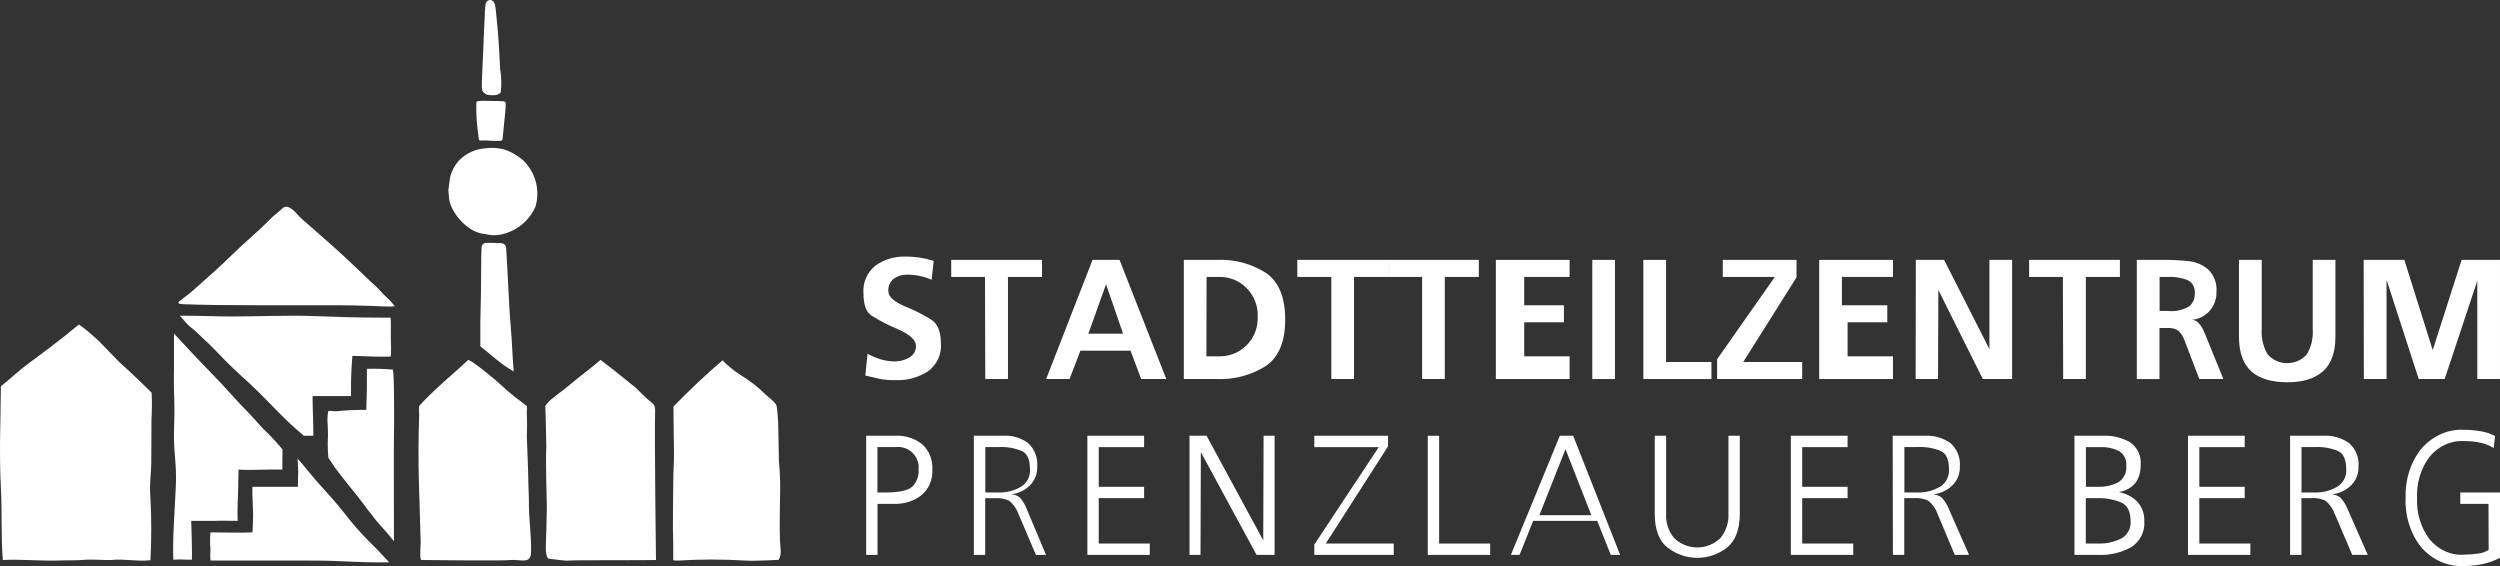
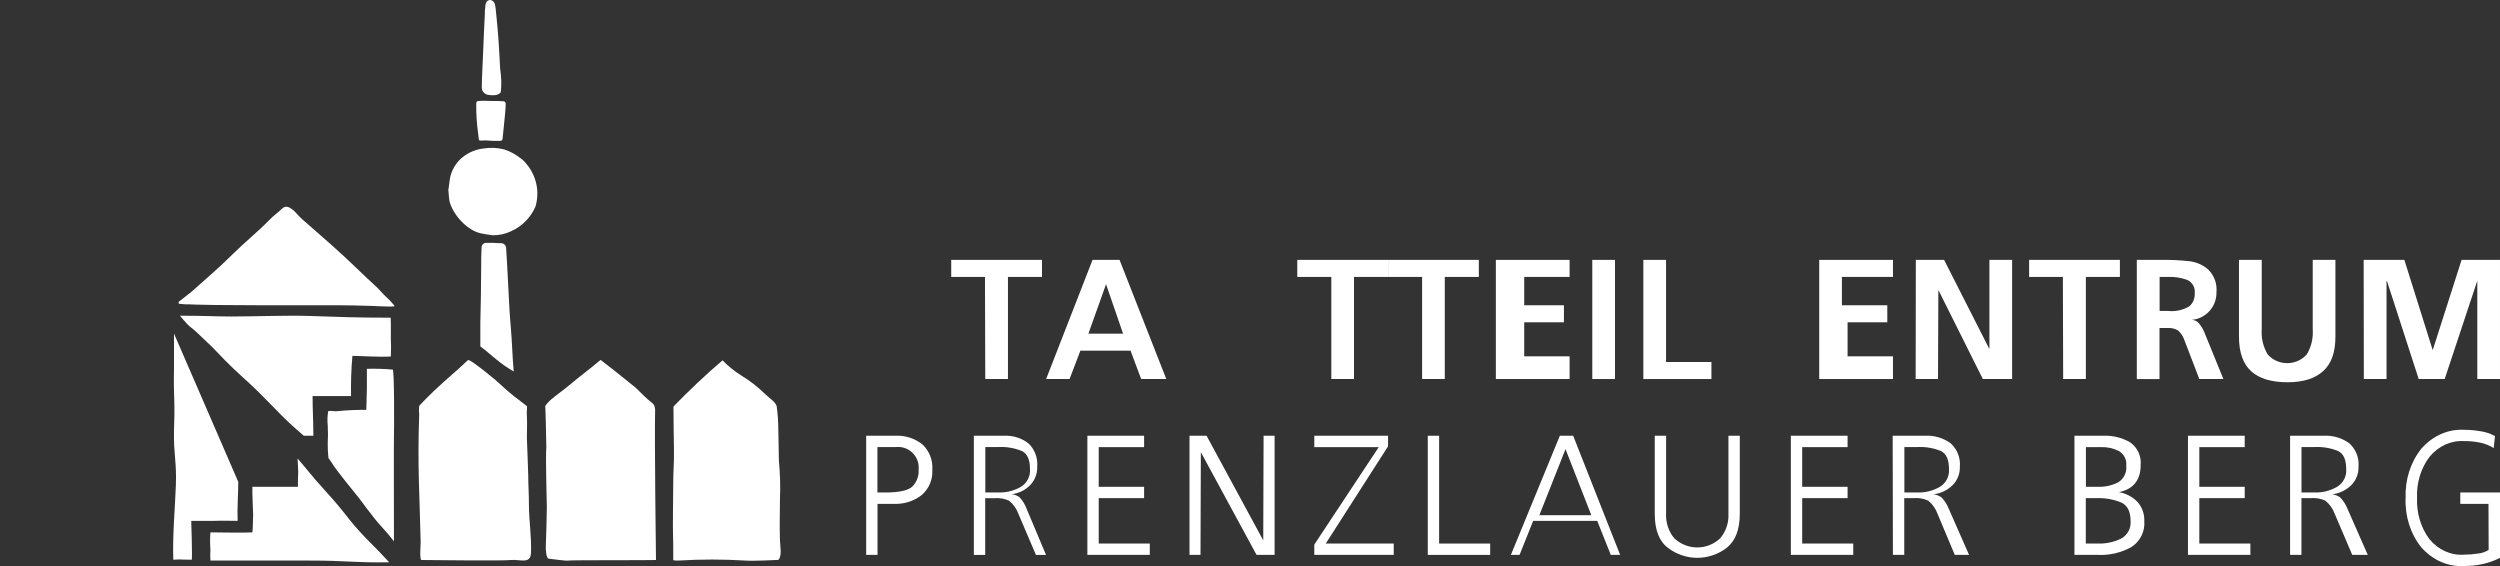
<svg xmlns="http://www.w3.org/2000/svg" id="b" data-name="Ebene 2" width="440.67" height="99.78" viewBox="0 0 440.67 99.78">
  <rect x="0" y="0" width="440.67" height="99.78" fill="#333333" stroke="none" />
  <g id="c" data-name="Ebene 1">
    <g id="d" data-name="Ebene 2">
      <g id="e" data-name="Ebene 1-2">
-         <path d="m164.22,49.32c-1.35-.6-2.82-.91-4.3-.91-.83-.02-1.64.22-2.33.68-.7.53-1.08,1.38-1,2.26,0,.95,1.03,1.86,3.09,2.73,1.62.64,3.17,1.44,4.63,2.38,1,.71,1.54,2.08,1.54,4.1.14,1.89-.69,3.71-2.21,4.84-1.68,1.12-3.67,1.68-5.69,1.61-.94.02-1.89-.05-2.82-.21l-2.6-.61.39-3.84c.75.42,1.54.76,2.36,1,.79.23,1.6.35,2.42.36.91.01,1.81-.23,2.59-.7.73-.39,1.19-1.17,1.17-2,0-1.07-1.08-2.07-3.24-3-1.61-.67-3.16-1.47-4.63-2.4-.93-.64-1.39-1.94-1.39-3.92-.15-1.88.65-3.71,2.13-4.88,1.53-1.09,3.37-1.64,5.25-1.58,1.7-.02,3.39.24,5,.76l-.36,3.33Z" fill="#fff" />
        <path d="m173.62,48.81h-5.95s0-3,0-3h16v3h-6v18h-4l-.05-18Z" fill="#fff" />
        <path d="m192.59,45.81h4.75l8.24,21h-4.43l-1.87-5h-8.84l-1.91,5h-4.13l8.18-21Zm2.37,4.29l-3.11,8.71h6.11l-3-8.71Z" fill="#fff" />
-         <path d="m208.67,45.81h5.75c3.11-.16,6.19.66,8.81,2.35,2.21,1.57,3.31,4.29,3.31,8.15s-1.1,6.56-3.32,8.14c-2.62,1.68-5.69,2.51-8.8,2.36h-5.75v-21Zm3.97,17h2.27c3.68.06,6.71-2.87,6.78-6.55,0-.15,0-.3,0-.44.08-1.9-.64-3.74-2-5.08-1.25-1.25-2.96-1.95-4.73-1.93h-2.28l-.03,14Z" fill="#fff" />
        <path d="m234.67,48.81h-6s0-3,0-3h16v3h-6v18h-4v-18Z" fill="#fff" />
        <path d="m250.67,48.81h-6s0-3,0-3h16v3h-6v18h-4v-18Z" fill="#fff" />
        <path d="m263.67,45.81h13v3h-8v5h7v3h-7v6h8v4h-13v-21Z" fill="#fff" />
        <path d="m280.67,45.81h4v21h-4v-21Z" fill="#fff" />
        <path d="m289.67,45.81h4v18h8v3h-12v-21Z" fill="#fff" />
-         <path d="m302.67,63.32l10.18-14.51h-9.18v-3h13v3.08l-9.4,14.92h10.4v3h-15v-3.49Z" fill="#fff" />
        <path d="m320.67,45.81h13v3h-9v5h8v3h-7v6h8v4h-13v-21Z" fill="#fff" />
        <path d="m337.7,45.81h4.98l7.99,15.73v-15.73h4v21h-5.16l-7.84-15.7-.06,15.7h-3.94l.03-21Z" fill="#fff" />
        <path d="m363.62,48.81h-5.95s0-3,0-3h16v3h-6v18h-4l-.05-18Z" fill="#fff" />
        <path d="m376.67,45.81h4.12c1.75-.03,3.5.05,5.24.25,1.2.16,2.33.67,3.23,1.47,1.05,1.05,1.57,2.5,1.43,3.98.06,2.51-1.84,4.64-4.34,4.87.5.02.97.26,1.28.65.39.48.71,1.01.94,1.58l3.34,8.2h-4.24l-2.59-6.75c-.22-.67-.59-1.27-1.09-1.76-.57-.37-1.26-.54-1.94-.48h-1.4v9h-4v-21Zm4,9h1.47c1.3.14,2.62-.14,3.75-.8.67-.57,1.02-1.42.97-2.3.12-.97-.38-1.91-1.25-2.34-1.11-.42-2.29-.61-3.47-.56h-1.47v6Z" fill="#fff" />
        <path d="m394.67,45.81h4v12.22c-.11,1.54.25,3.08,1.03,4.42,1.6,1.85,4.45,2.09,6.37.54.2-.16.39-.35.56-.54.78-1.33,1.14-2.86,1.03-4.39v-12.25h4v13.57c0,2.75-.73,4.76-2.19,6.06s-3.5,1.94-6.27,1.94-4.95-.64-6.36-1.91-2.18-3.3-2.18-6.09v-13.57Z" fill="#fff" />
        <path d="m416.64,45.81h7.17l5,15.91,5.09-15.91h6.77v21h-4v-17.33l-5.75,17.33h-4.58l-5.61-17.33-.06.07v17.26h-4l-.03-21Z" fill="#fff" />
        <path d="m152.67,76.81h5.13c1.73-.1,3.44.45,4.8,1.53,1.22,1.16,1.86,2.79,1.74,4.47.1,1.69-.59,3.34-1.87,4.45-1.39,1.08-3.12,1.63-4.88,1.55h-2.91v9h-2v-21Zm2,10h1.39c2.4,0,3.97-.34,4.73-1.02.79-.78,1.21-1.88,1.13-2.99.21-1.99-1.23-3.78-3.23-4-.26-.03-.52-.03-.78,0h-3.25v8Z" fill="#fff" />
        <path d="m171.67,76.81h5.23c1.56-.1,3.11.37,4.37,1.33,1.11,1.04,1.69,2.57,1.56,4.12.04,1.23-.42,2.42-1.27,3.28-.88.88-2.01,1.43-3.22,1.57.5.06.97.25,1.38.55.53.57.95,1.25,1.22,1.98l3.44,8.17h-1.78l-3.07-7.2c-.32-.91-.89-1.72-1.64-2.34-.78-.37-1.64-.52-2.5-.46h-1.73v10h-2v-21Zm2.01,10h2.33c1.37.04,2.72-.3,3.91-.98,1.1-.65,1.74-1.88,1.63-3.16,0-1.64-.46-2.69-1.4-3.16-1.33-.55-2.77-.79-4.21-.71h-2.26v8Z" fill="#fff" />
        <path d="m191.67,76.81h10v2h-8v7h8v2h-8v8h9v2h-11v-21Z" fill="#fff" />
        <path d="m209.67,76.81h3.01l9.99,18.44.06-18.44h1.94v21h-3.18l-9.82-18.11-.06,18.11h-1.94v-21Z" fill="#fff" />
        <path d="m231.67,95.99l11.36-17.18h-11.36v-2h13v1.86l-10.98,17.14h11.98v2h-14v-1.82Z" fill="#fff" />
        <path d="m251.67,76.81h2v19h9v2h-11v-21Z" fill="#fff" />
        <path d="m274.96,76.81h2.34l8.28,21h-1.65l-2.39-6h-11.29l-2.4,6h-1.53l8.63-21Zm.99,2.36l-4.61,11.64h9.16l-4.55-11.64Z" fill="#fff" />
        <path d="m306.67,90.55c0,2.78-.76,4.78-2.29,6-3.08,2.37-7.33,2.37-10.4,0-1.54-1.18-2.3-3.18-2.3-6v-13.74h2v13.74c-.08,1.57.43,3.1,1.42,4.31,2.29,2.18,5.86,2.18,8.14,0,.99-1.2,1.51-2.74,1.43-4.3v-13.75h2v13.74Z" fill="#fff" />
        <path d="m315.67,76.81h10v2h-8v7h8v2h-8v8h9v2h-11v-21Z" fill="#fff" />
        <path d="m333.63,76.81h5.66c1.62-.1,3.23.37,4.55,1.33,1.16,1.05,1.76,2.58,1.62,4.13.04,1.24-.44,2.43-1.32,3.29-.91.88-2.09,1.43-3.34,1.57.52.06,1.01.25,1.43.55.55.57.99,1.25,1.27,1.99l3.58,8.13h-2.52l-3.02-7.2c-.32-.91-.89-1.72-1.64-2.34-.78-.37-1.64-.52-2.5-.46h-1.74v10h-2l-.04-21Zm2.04,10h2.33c1.37.04,2.72-.3,3.91-.98,1.1-.65,1.74-1.88,1.63-3.16,0-1.64-.46-2.69-1.4-3.16-1.33-.55-2.77-.79-4.21-.71h-2.25v8Z" fill="#fff" />
        <path d="m365.67,76.81h4.98c1.69-.09,3.37.32,4.83,1.16,1.29.9,1.99,2.42,1.85,3.99,0,2.66-1.28,4.26-3.83,4.79,1.24.21,2.38.81,3.26,1.71.82.92,1.25,2.12,1.21,3.35.16,1.83-.71,3.6-2.25,4.6-1.78,1-3.82,1.49-5.86,1.4h-4.2v-21Zm2,9h2.22c1.2.03,2.39-.24,3.46-.78,1.01-.61,1.57-1.76,1.44-2.93.12-1.05-.4-2.08-1.32-2.61-.95-.47-1.99-.7-3.05-.68h-2.74v7Zm0,10h2.1c1.43.05,2.85-.25,4.13-.88,1.13-.62,1.77-1.85,1.65-3.13,0-1.63-.55-2.71-1.63-3.22-1.42-.58-2.94-.84-4.47-.77h-1.79v8Z" fill="#fff" />
        <path d="m385.67,76.81h10v2h-8v7h8v2h-8v8h9v2h-11v-21Z" fill="#fff" />
        <path d="m403.67,76.81h5.89c1.63-.1,3.23.37,4.55,1.33,1.16,1.05,1.76,2.58,1.62,4.13.04,1.24-.44,2.43-1.32,3.29-.91.88-2.09,1.43-3.34,1.57.52.06,1.01.25,1.43.55.55.57.99,1.25,1.28,1.99l3.58,8.13h-2.74l-3.07-7.2c-.33-.92-.9-1.72-1.65-2.34-.78-.37-1.64-.52-2.5-.46h-1.73v10h-2v-21Zm2.01,10h2.33c1.37.04,2.72-.3,3.91-.98,1.11-.65,1.75-1.88,1.64-3.16,0-1.64-.47-2.69-1.41-3.16-1.33-.55-2.77-.79-4.21-.71h-2.26v8Z" fill="#fff" />
        <path d="m438.64,88.81h-4.97v-2h7v11.52c-.98.5-2.01.87-3.07,1.1-1.08.23-2.18.34-3.28.34-2.81.16-5.54-1.04-7.53-3.3-1.9-2.37-2.9-5.51-2.76-8.73-.11-3.2.89-6.32,2.8-8.68,1.98-2.25,4.7-3.45,7.49-3.3.99,0,1.98.09,2.96.26.87.13,1.72.41,2.51.84l-.23,2.12c-.75-.46-1.56-.79-2.4-.96-.94-.19-1.89-.28-2.84-.27-2.29-.14-4.51.87-6.08,2.78-1.51,2-2.3,4.59-2.19,7.23-.11,2.64.66,5.23,2.16,7.25,1.57,1.91,3.81,2.92,6.11,2.76.81,0,1.61-.07,2.42-.19.68-.05,1.34-.28,1.93-.65l-.03-8.13Z" fill="#fff" />
-         <path d="m19.63,98.71c-.55.06-3.69-.12-4.25-.07-1.94.19-3.06.09-5,.16-3.13.11-6.53-.26-9.88-.09-.34-4.11-.12-8.57-.34-12.7-.32-6-.06-11.65,0-17.93,1.84-1.45,3.15-2.78,5.05-4.16,2.06-1.51,5.43-4,8.7-6.72.93.65,1.81,1.37,2.65,2.13,1.74,1.5,3.8,4,5.55,5.48,1.15,1,4.62,4.41,4.62,4.41.07,1.57.06,3.15-.03,4.72l-.03,6.83c.05,2.35-.39,4.57-.15,6.98.19,3.66.19,7.34,0,11-2.45.26-4.44-.28-6.89-.04Z" fill="#fff" />
        <path d="m137.29,81.13c.22,2.35.29,4.71.19,7.06,0,2.57-.09,4.45,0,7,0,.89.43,2.78-.28,3.5,0,0-4.18.23-5.8.12-3.95-.24-7.92-.24-11.87,0-.29.02-.58,0-.86-.07v-2.67c-.13-4.2,0-7.14,0-10.73,0-2.78.16-3.28.13-6s-.09-4.81-.09-7.69c2.72-2.77,5.68-5.62,8.65-8.13.98,1.01,2.07,1.89,3.26,2.64,1.55.94,2.99,2.06,4.28,3.33.58.59,1.74,1.3,2,2.08.18,1.33.28,2.66.29,4,.04.44.07,5.12.1,5.56Z" fill="#fff" />
        <path d="m74.3,98.71c-.39,0-.14-2.74-.15-3.14-.19-8.68-.58-13.33-.26-22.49-.06-.5-.06-1.01,0-1.51.13-.27,2.5-2.56,2.71-2.77,2.73-2.54,3.67-3.22,5.88-5.32.27-.26,3.29,2.24,3.55,2.44,2,1.54,2.7,2.45,4.67,4,.11.09,2.08,1.56,2.17,1.67s-.07,1,0,1.64c.08,1.79,0,2.53,0,3.91.06,2.17.17,3.7.24,6.62,0,1.84.13,3.27.12,5.14,0,2.7.48,5.83.37,8.53-.08,2.07-1.87,1.14-3.51,1.28-1.42.17-13.43.02-15.79,0Z" fill="#fff" />
        <path d="m115.63,98.71c-.55.06-15.13,0-15.44.1s-3-.29-3.46-.33-.56-1.73-.52-2.2.18-6,.18-6.88c0-1.12-.25-8.71-.09-10.61,0-.64-.13-6.65-.19-7.22.32-.47.71-.89,1.15-1.25,1-.84,2.08-1.57,3.08-2.42,1.69-1.44,3.82-3,5.52-4.46l2.37,1.83q2,1.63,3.81,3.06c1,1,2.12,2.11,2.87,2.66.45.33.48.62.57,1.18-.13,5.2.15,26.54.15,26.54Z" fill="#fff" />
-         <path d="m42,84.94c0,2.15-.21,4.73-.11,6.87-2,0-2.53-.06-4.1,0h-4.08s.23,6.85.08,6.85c-2,0-1.73-.1-3.24,0-.15-4.22.29-8.92.45-13.08s-.41-5.43-.33-9.6c.05-2.63.15-2.85,0-7.19-.05-1.41,0-2.93,0-4.34v-5.65c1.8,1.9,3.86,4.21,6.23,6.6,3.26,3.31,3.68,4.08,7.23,7.7.72.74,1.9,2.18,2.67,2.87,1.06,1.03,2.06,2.12,3,3.26,0,0-.07,3.53,0,3.54-3.31-.07-5.23.17-7.75,0,0,.41-.04,1.8-.05,2.17Z" fill="#fff" />
+         <path d="m42,84.94c0,2.15-.21,4.73-.11,6.87-2,0-2.53-.06-4.1,0h-4.08s.23,6.85.08,6.85c-2,0-1.73-.1-3.24,0-.15-4.22.29-8.92.45-13.08s-.41-5.43-.33-9.6c.05-2.63.15-2.85,0-7.19-.05-1.41,0-2.93,0-4.34v-5.65Z" fill="#fff" />
        <path d="m68.89,59.7c.06,1.05.06,2.09,0,3.14-2.09.12-4.67-.08-6.77-.11-.21,2.35-.29,4.72-.24,7.08h-6.78c0,2.5.11,3.46.14,7h-1.69c-3.7-3.15-4.81-4.57-7.88-7.61-2.25-2.23-3.77-3.4-5.99-5.67-.98-.98-2.2-2.36-3.91-3.91-.75-.76-1.54-1.47-2.39-2.13-.38-.3-1.67-1.84-1.67-1.84,4.44,0,5.87.13,9.08.14,3.7,0,9.98-.22,13.69-.1,5.39.19,8.13.3,14.38.31.07,1.33.02,2.2.03,3.7Z" fill="#fff" />
        <path d="m44.62,90.66c0-.83-.18-3.35-.13-4.85h8.02c0-1.23,0-1.45.06-2.53,0-.56-.12-2.46-.12-2.46,0,0,1.63,1.88,1.94,2.3.88,1.1,1.56,1.85,2.84,3.28,2.11,2.33,2.52,2.85,4.49,5.33.92,1.17,2.51,2.91,3.88,4.25s2.02,2.11,3,3.14c-6.45.08-7.41-.31-13.93-.31h-17.58c-.04-.65-.04-1.3,0-1.94-.08-1.01-.08-2.02,0-3.03,3.17,0,5,.11,7.4,0,.08-.31.11-2.9.13-3.17Z" fill="#fff" />
        <path d="m65.39,53.92c-2.62-.08-3.67-.1-5.46-.11h-13.62c-1.77,0-6.45-.05-8.47-.05-2.23-.08-2,0-4.4-.11-.55.01-1.11-.01-1.66-.08-.14,0-.28,0-.3-.19-.03-.13.05-.27.18-.31,1.39-1.12,1.81-1.36,2.62-2.1,2.24-2,4.56-4,6.7-6.13s4.5-4,6.57-6.14c.65-.68,1.44-1.22,2.12-1.88s1.25-.41,2.16.34c.59.68,1.22,1.31,1.9,1.89,3.09,2.7,6.22,5.4,9.22,8.31,1.4,1.35,2.18,2.09,3.62,3.41.71.8,1.45,1.56,2.24,2.28.48.61,1,1,.58.95-.58.11-3.44-.08-4-.08Z" fill="#fff" />
        <path d="m84.81,41.14c-2.38-.48-4.86-3.13-5.54-5.53-.2-.74-.25-3-.26-2.18,0,1,.16-1.9.51-2.79.38-1.14,1.07-2.15,2-2.91,1.09-.89,2.42-1.43,3.82-1.57,1.11-.17,2.24-.12,3.33.13.62.17,1.21.42,1.77.73.49.27.96.58,1.4.93.38.28.72.62,1,1,1.73,2.07,2.31,4.86,1.55,7.45-.84,1.96-2.4,3.53-4.35,4.38-1,.47-2.1.71-3.21.69-.54-.06-1.47-.22-2.02-.33Z" fill="#fff" />
        <path d="m64.57,72.25s.1-3.16.1-3.81v-3.43c1.52-.04,3.04,0,4.55.14.31,0,.26,10.77.22,11.87s0,11.66,0,18.39c-1.36-1.76-2.83-3.23-3.29-3.85-1-1.34-1.2-1.49-2-2.61-.73-1-1.16-1.52-1.92-2.46-1.15-1.43-1.37-1.67-2.48-3.13-.51-.63-.98-1.3-1.41-2-.09-.17-.37-.47-.45-.64-.09-.86-.13-1.72-.12-2.58.06-1.04.06-2.08,0-3.12-.09-.84-.06-1.69.08-2.52.17-.16,1.05,0,1.35,0,1.78-.19,3.58-.27,5.37-.25Z" fill="#fff" />
        <path d="m88.48,42.88c.4.06.7.39.73.79.06.79.13,2.08.18,3,.09,1.45.1,2.13.2,3.8.17,2.88.17,4.09.46,7.37.2,2.26.27,5,.5,7.64-1.06-.61-2.06-1.3-3-2.08-.85-.64-1.47-1.3-2.88-2.34v-4.17c.06-1.8.16-8,.15-10.11,0-.84,0-2.26.07-3.18,0-.44.37-.8.81-.79h1.38c.61.08,1.07.02,1.4.07Z" fill="#fff" />
        <path d="m84.95,14.01c.11-2.13.32-7.52.37-8.61s.08-1.73.14-2.86c0-.39,0-.83.07-1.21,0-.63.17-1.06.49-1.23.28-.17.65-.12.88.11.43.35.45,1.16.55,2.13.38,3.64.49,5.5.71,9.81.21,1.32.26,2.67.13,4-.1.39-.71.62-1.11.63-.41.03-.83.01-1.23-.07-.41-.11-.76-.39-.94-.78-.08-.28-.11-.58-.08-.87.02-.35.02-.7.02-1.05Z" fill="#fff" />
        <path d="m85.6,24.75h0c-1.41,0-1.12.3-1.3-1.08-.26-1.8-.38-3.62-.35-5.44,0-.34.15-.41.48-.43,1-.07,1.21,0,2.25,0s1.14,0,2.07.05c.22.01.4.2.39.42,0,.77-.16,2.43-.3,3.7s-.22,2.08-.25,2.49c-.02.19-.17.35-.36.37-.88.02-1.76,0-2.63-.08Z" fill="#fff" />
      </g>
    </g>
  </g>
</svg>